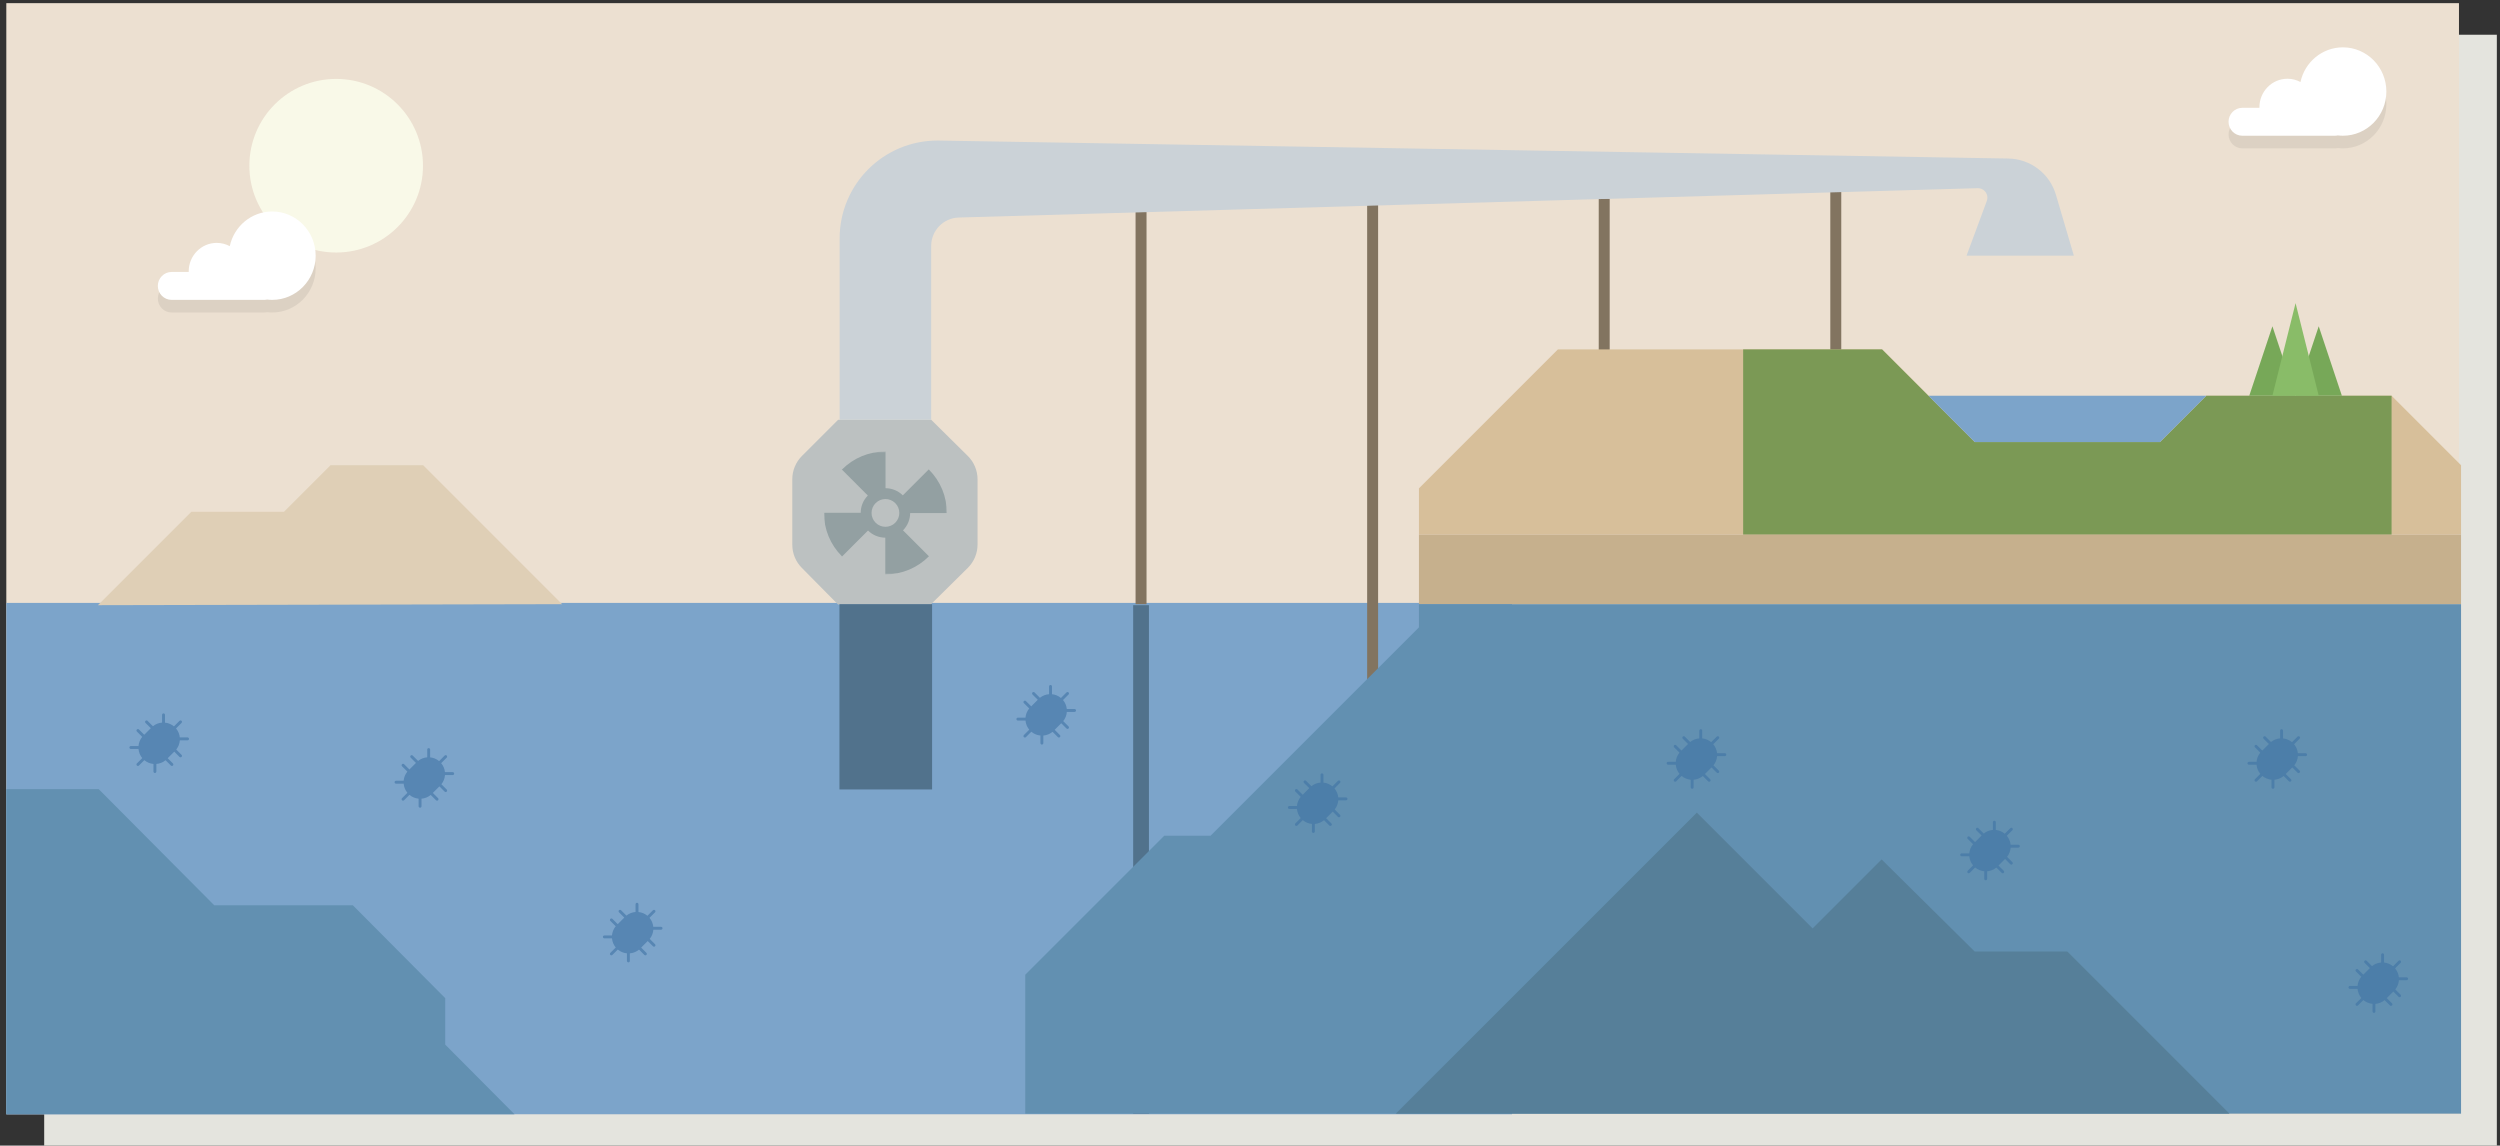
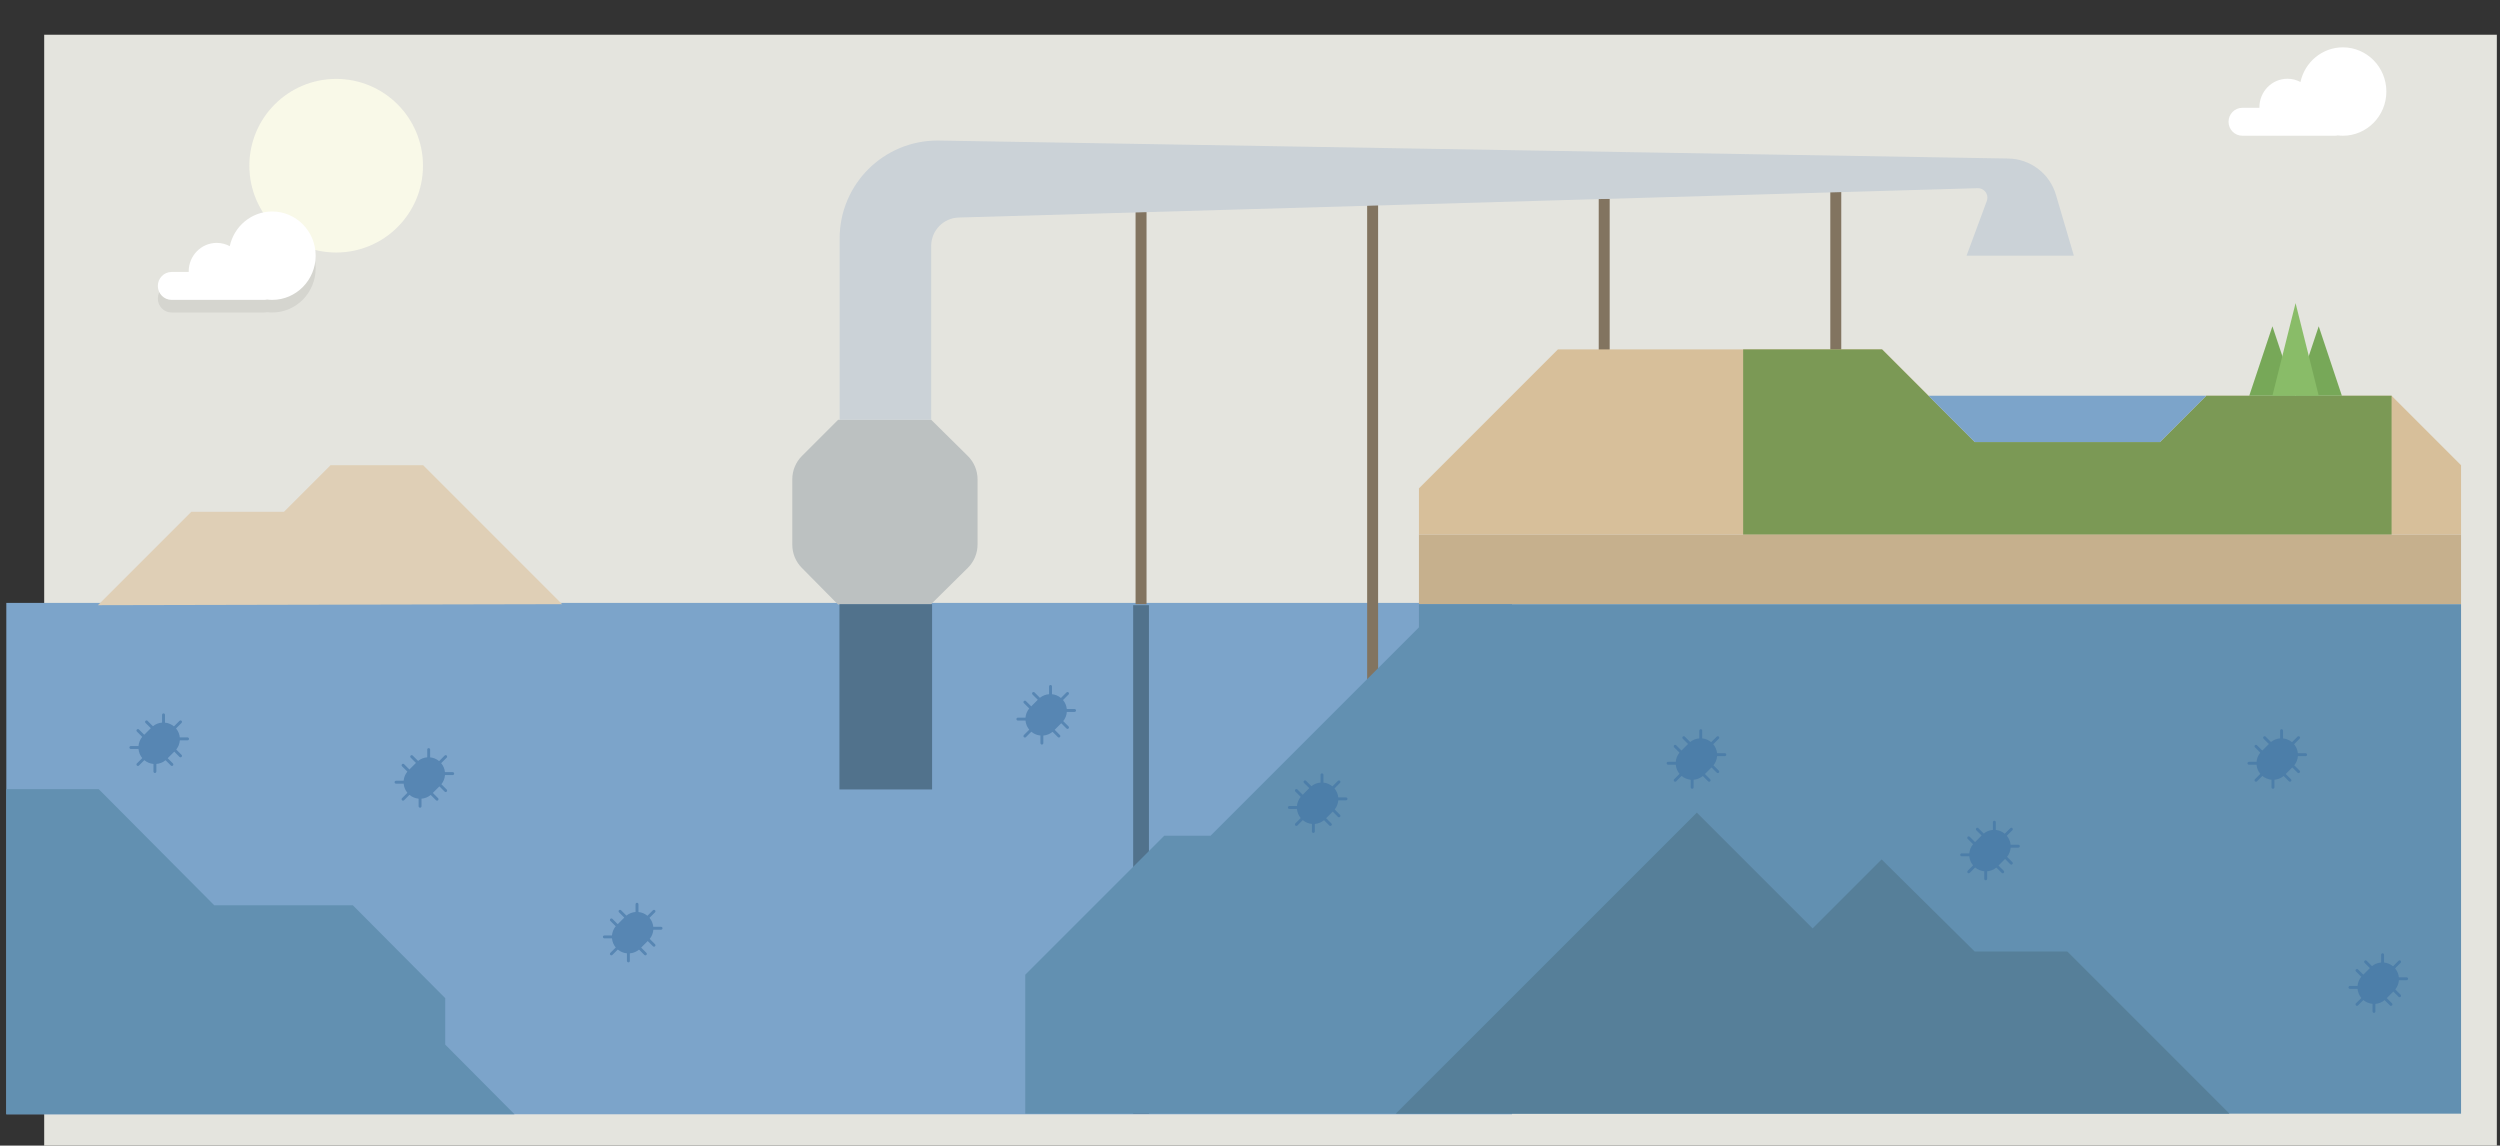
<svg xmlns="http://www.w3.org/2000/svg" xmlns:xlink="http://www.w3.org/1999/xlink" width="792" height="362.92" viewBox="0 0 792 362.92">
  <rect x="0" y="0" width="792" height="362.92" fill="#333333" stroke="none" />
  <style>
@keyframes wheel_t { 0% { transform: translate(378.5px,261.5px) rotate(0deg) translate(-19.5px,-19.5px); } 100% { transform: translate(378.5px,261.5px) rotate(1000deg) translate(-19.5px,-19.5px); } }
@keyframes water_t { 0% { transform: translate(738px,172px); } 18.812% { transform: translate(738px,228.974px); animation-timing-function: steps(1); } 18.822% { transform: translate(738px,172px); } 37.624% { transform: translate(738px,228.974px); animation-timing-function: steps(1); } 37.634% { transform: translate(738px,172px); } 56.436% { transform: translate(738px,228.974px); animation-timing-function: steps(1); } 56.446% { transform: translate(738px,172px); } 75.248% { transform: translate(738px,228.974px); animation-timing-function: steps(1); } 75.257% { transform: translate(738px,172px); } 94.059% { transform: translate(738px,228.974px); animation-timing-function: steps(1); } 94.069% { transform: translate(738px,172px); } 100% { transform: translate(738px,189.971px); } }
@keyframes water-1_t { 0% { transform: translate(738px,167px); } 9.901% { transform: translate(738px,167px); } 28.713% { transform: translate(738px,231.525px); animation-timing-function: steps(1); } 28.723% { transform: translate(738px,167px); } 47.525% { transform: translate(738px,231.525px); animation-timing-function: steps(1); } 47.535% { transform: translate(738px,167px); } 66.337% { transform: translate(738px,231.525px); animation-timing-function: steps(1); } 66.347% { transform: translate(738px,167px); } 85.148% { transform: translate(738px,231.525px); animation-timing-function: steps(1); } 85.158% { transform: translate(738px,167px); } 100% { transform: translate(738px,217.934px); } }
@keyframes phyto3_t { 0% { transform: translate(100px,145px); } 0.99% { transform: translate(100px,145px); } 37.624% { transform: translate(100px,70px); } 49.505% { transform: translate(100px,70px); animation-timing-function: steps(1); } 49.515% { transform: translate(100px,145px); } 86.139% { transform: translate(100px,70px); } 98.02% { transform: translate(100px,70px); animation-timing-function: steps(1); } 98.03% { transform: translate(100px,145px); } 100% { transform: translate(100px,140.965px); } }
@keyframes phyto3_o { 0% { opacity: 0; } 0.99% { opacity: 0; } 17.822% { opacity: 1; } 47.525% { opacity: 1; animation-timing-function: steps(1); } 47.535% { opacity: 0; } 64.356% { opacity: 1; } 94.059% { opacity: 1; animation-timing-function: steps(1); } 94.069% { opacity: 0; } 100% { opacity: 0.353; } }
@keyframes phyto2_t { 0% { transform: translate(100px,115px); } 21.782% { transform: translate(100px,115px); } 59.406% { transform: translate(100px,42px); } 74.257% { transform: translate(100px,42px); animation-timing-function: steps(1); } 74.267% { transform: translate(100px,115px); } 100% { transform: translate(100px,65.059px); } }
@keyframes phyto2_o { 0% { opacity: 0; } 21.782% { opacity: 0; } 39.604% { opacity: 1; } 73.267% { opacity: 1; animation-timing-function: steps(1); } 73.277% { opacity: 0; } 91.089% { opacity: 1; } 100% { opacity: 1; } }
    </style>
  <title>desert flooding 2</title>
  <desc>Created with Sketch.</desc>
  <defs>
-     <path id="path-1" d="M0,0L39,0L39,39L0,39Z" />
    <mask id="mask-2" fill="white">
      <use xlink:href="#path-1" />
    </mask>
  </defs>
  <g id="Page-1" stroke="none" stroke-width="1" fill="none" fill-rule="evenodd" transform="translate(-98,-99)">
    <g id="desert-flooding" transform="translate(-112,-1006)">
      <g id="desert-flooding-3" transform="translate(212,1106)">
        <g id="desert-flooding-2">
          <g id="Group-26" stroke-width="1">
            <path id="Fill-1" fill="#E4E4DE" d="M12,362L789,362L789,10L12,10Z" />
-             <path id="Fill-1-2" fill="#ECE0D1" d="M0,352L777,352L777,0L0,0Z" />
            <ellipse id="Oval" fill="#F9F9E8" rx="27.5" ry="27.5" transform="translate(0,0) translate(104.5,51.5)" />
            <path id="Fill-3" fill="#7CA4CA" d="M0,190L0,244L0,352L477,352L477,190Z" />
            <path id="Fill-20-Copy-8" d="M207.419,292.614L204.961,292.614C204.856,291.593,204.458,290.598,203.76,289.771C203.763,289.768,203.765,289.766,203.768,289.763L205.515,288.016C205.694,287.836,205.694,287.546,205.515,287.366C205.335,287.186,205.044,287.186,204.864,287.366L203.117,289.113C203.114,289.116,203.111,289.119,203.11,289.122C202.281,288.429,201.286,288.033,200.266,287.931L200.266,285.462C200.266,285.208,200.059,285,199.805,285C199.551,285,199.345,285.208,199.345,285.462L199.345,287.923C198.311,288.001,197.294,288.381,196.447,289.066L194.748,287.366C194.567,287.186,194.277,287.186,194.097,287.366C193.917,287.546,193.917,287.836,194.097,288.016L195.774,289.695L193.693,291.776L192.014,290.099C191.836,289.919,191.544,289.919,191.364,290.099C191.184,290.278,191.184,290.569,191.364,290.749L193.06,292.443C192.358,293.289,191.963,294.306,191.875,295.347L189.46,295.347C189.206,295.347,189,295.553,189,295.807C189,296.061,189.206,296.267,189.46,296.267L191.877,296.267C191.969,297.304,192.367,298.319,193.07,299.16L191.364,300.866C191.184,301.045,191.184,301.337,191.364,301.516C191.544,301.695,191.836,301.695,192.014,301.516L193.719,299.812C194.56,300.52,195.575,300.922,196.614,301.017L196.614,303.421C196.614,303.675,196.819,303.881,197.074,303.881C197.201,303.881,197.315,303.829,197.399,303.746C197.482,303.663,197.533,303.548,197.533,303.421L197.533,301.02C198.579,300.934,199.601,300.539,200.451,299.835L202.131,301.516C202.311,301.695,202.603,301.695,202.782,301.516C202.961,301.337,202.961,301.045,202.782,300.866L201.118,299.201L203.199,297.12L204.864,298.783C205.044,298.964,205.335,298.964,205.515,298.783C205.694,298.603,205.694,298.313,205.515,298.133L203.828,296.447C204.516,295.595,204.898,294.574,204.973,293.535L207.419,293.535C207.546,293.535,207.661,293.484,207.744,293.401C207.827,293.318,207.878,293.202,207.878,293.075C207.88,292.822,207.673,292.614,207.419,292.614" fill="#3E71A3" opacity="0.6" />
            <path id="Fill-4" fill="#6290B1" d="M0,249L0,352L161,352L139.046,329.928L139.046,315.214L109.773,285.785L65.864,285.785L29.273,249Z" />
            <g id="Group-25" transform="translate(29,55)">
              <path id="Fill-9" fill="#827460" d="M328.748,135.403L332.221,135.403L332.221,10.679L328.748,10.679Z" />
              <path id="Stroke-10" d="M330.484,296.81L330.484,135.719" stroke="#51728C" stroke-width="5" />
              <path id="Fill-11" fill="#827460" d="M548.84,57.31L552.313,57.31L552.313,0.923L548.84,0.923Z" />
              <path id="Fill-12" fill="#827460" d="M475.476,56.31L478.949,56.31L478.949,6.923L475.476,6.923Z" />
              <path id="Fill-13" fill="#827460" d="M402.112,192.147L405.585,192.147L405.585,0.923L402.112,0.923Z" />
              <path id="Fill-14" d="M234.502,135.523L223.009,123.894C221.081,121.944,220,119.312,220,116.569L220,95.819C220,93.055,221.098,90.405,223.052,88.451L234.502,77L264.019,77L275.596,88.444C277.577,90.402,278.691,93.07,278.691,95.855L278.691,116.498C278.691,119.282,277.577,121.951,275.597,123.909L263.848,135.523L234.502,135.523Z" fill="#BCC1C1" />
              <path id="Fill-15" fill="#D7BF9A" d="M726.651,69.373L667.96,69.373L653.287,84.046L594.596,84.046L565.249,54.699L462.54,54.699L418.521,98.72L418.521,113.393L748.661,113.393L748.661,91.383Z" />
              <path id="Fill-16" fill="#7B9955" d="M521.231,54.699L521.231,113.393L726.651,113.393L726.651,69.373L667.96,69.373L653.287,84.046L594.595,84.046L565.25,54.699Z" />
              <path id="Fill-17" fill="#7CA4CA" d="M667.96,69.373L579.923,69.373L594.596,84.046L653.287,84.046Z" />
              <g id="trees" transform="translate(681,40)">
                <g id="Group">
                  <path id="Fill-18" fill="#77A858" d="M0.563,29.373L7.899,7.362L15.236,29.373L7.899,29.373Z" />
                  <path id="Fill-19" fill="#77A858" d="M15.236,29.373L22.573,7.362L29.909,29.373L22.573,29.373Z" />
                  <path id="Fill-20" fill="#89BC68" d="M15.236,0.026L7.899,29.373L22.573,29.373Z" />
                </g>
              </g>
              <path id="Fill-21" fill="#DFCFB6" d="M0.029,135.72L29.606,106.142L58.952,106.142L73.71,91.383L103.055,91.383L147.074,135.403Z" />
              <path id="Fill-22" fill="#C6B08D" d="M418.521,135.403L748.66,135.403L748.66,113.393L418.521,113.393Z" />
              <path id="Fill-23" fill="#6290B1" d="M418.521,135.403L418.521,142.74L352.493,208.77L337.821,208.77L293.802,252.79L293.802,296.811L748.661,296.811L748.661,135.403Z" />
              <path id="Fill-24" fill="#567F99" d="M411.185,296.81L506.558,201.433L543.24,238.117L565.092,216.265L594.596,245.453L623.941,245.453L675.296,296.81Z" />
            </g>
            <path id="Fill-20-Copy-8-2" d="M141.419,243.614L138.961,243.614C138.856,242.593,138.458,241.598,137.76,240.771C137.763,240.768,137.765,240.766,137.768,240.763L139.515,239.016C139.694,238.836,139.694,238.546,139.515,238.366C139.335,238.186,139.044,238.186,138.864,238.366L137.117,240.113C137.114,240.116,137.111,240.119,137.11,240.122C136.281,239.429,135.286,239.033,134.266,238.931L134.266,236.462C134.266,236.208,134.059,236,133.805,236C133.551,236,133.345,236.208,133.345,236.462L133.345,238.923C132.311,239.001,131.294,239.381,130.447,240.066L128.748,238.366C128.567,238.186,128.277,238.186,128.097,238.366C127.917,238.546,127.917,238.836,128.097,239.016L129.774,240.695L127.693,242.776L126.014,241.099C125.836,240.919,125.544,240.919,125.364,241.099C125.184,241.278,125.184,241.569,125.364,241.749L127.06,243.443C126.358,244.289,125.963,245.306,125.875,246.347L123.46,246.347C123.206,246.347,123,246.553,123,246.807C123,247.061,123.206,247.267,123.46,247.267L125.877,247.267C125.969,248.304,126.367,249.319,127.07,250.16L125.364,251.866C125.184,252.045,125.184,252.337,125.364,252.516C125.544,252.695,125.836,252.695,126.014,252.516L127.719,250.812C128.56,251.52,129.575,251.922,130.614,252.017L130.614,254.421C130.614,254.675,130.819,254.881,131.074,254.881C131.201,254.881,131.315,254.829,131.399,254.746C131.482,254.663,131.533,254.548,131.533,254.421L131.533,252.02C132.579,251.934,133.601,251.539,134.451,250.835L136.131,252.516C136.311,252.695,136.603,252.695,136.782,252.516C136.961,252.337,136.961,252.045,136.782,251.866L135.118,250.201L137.199,248.12L138.864,249.783C139.044,249.964,139.335,249.964,139.515,249.783C139.694,249.603,139.694,249.313,139.515,249.133L137.828,247.447C138.516,246.595,138.898,245.574,138.973,244.535L141.419,244.535C141.546,244.535,141.661,244.484,141.744,244.401C141.827,244.318,141.878,244.202,141.878,244.075C141.88,243.822,141.673,243.614,141.419,243.614" fill="#3E71A3" opacity="0.6" />
            <path id="Fill-20-Copy-13" d="M338.419,223.614L335.961,223.614C335.856,222.593,335.458,221.598,334.76,220.771C334.763,220.768,334.765,220.766,334.768,220.763L336.515,219.016C336.694,218.836,336.694,218.546,336.515,218.366C336.335,218.186,336.044,218.186,335.864,218.366L334.117,220.113C334.114,220.116,334.111,220.119,334.11,220.122C333.281,219.429,332.286,219.033,331.266,218.931L331.266,216.462C331.266,216.208,331.059,216,330.805,216C330.551,216,330.345,216.208,330.345,216.462L330.345,218.923C329.311,219.001,328.294,219.381,327.447,220.066L325.748,218.366C325.567,218.186,325.277,218.186,325.097,218.366C324.917,218.546,324.917,218.836,325.097,219.016L326.774,220.695L324.693,222.776L323.014,221.099C322.836,220.919,322.544,220.919,322.364,221.099C322.184,221.278,322.184,221.569,322.364,221.749L324.06,223.443C323.358,224.289,322.963,225.306,322.875,226.347L320.46,226.347C320.206,226.347,320,226.553,320,226.807C320,227.061,320.206,227.267,320.46,227.267L322.877,227.267C322.969,228.304,323.367,229.319,324.07,230.16L322.364,231.866C322.184,232.045,322.184,232.337,322.364,232.516C322.544,232.695,322.836,232.695,323.014,232.516L324.719,230.812C325.56,231.52,326.575,231.922,327.614,232.017L327.614,234.421C327.614,234.675,327.819,234.881,328.074,234.881C328.201,234.881,328.315,234.829,328.399,234.746C328.482,234.663,328.533,234.548,328.533,234.421L328.533,232.02C329.579,231.934,330.601,231.539,331.451,230.835L333.131,232.516C333.311,232.695,333.603,232.695,333.782,232.516C333.961,232.337,333.961,232.045,333.782,231.866L332.118,230.201L334.199,228.12L335.864,229.783C336.044,229.964,336.335,229.964,336.515,229.783C336.694,229.603,336.694,229.313,336.515,229.133L334.828,227.447C335.516,226.595,335.898,225.574,335.973,224.535L338.419,224.535C338.546,224.535,338.661,224.484,338.744,224.401C338.827,224.318,338.878,224.202,338.878,224.075C338.88,223.822,338.673,223.614,338.419,223.614" fill="#3E71A3" opacity="0.6" />
            <path id="Fill-20-Copy-14" d="M424.419,251.614L421.961,251.614C421.856,250.593,421.458,249.598,420.76,248.771C420.763,248.768,420.765,248.766,420.768,248.763L422.515,247.016C422.694,246.836,422.694,246.546,422.515,246.366C422.335,246.186,422.044,246.186,421.864,246.366L420.117,248.113C420.114,248.116,420.111,248.119,420.11,248.122C419.281,247.429,418.286,247.033,417.266,246.931L417.266,244.462C417.266,244.208,417.059,244,416.805,244C416.551,244,416.345,244.208,416.345,244.462L416.345,246.923C415.311,247.001,414.294,247.381,413.447,248.066L411.748,246.366C411.567,246.186,411.277,246.186,411.097,246.366C410.917,246.546,410.917,246.836,411.097,247.016L412.774,248.695L410.693,250.776L409.014,249.099C408.836,248.919,408.544,248.919,408.364,249.099C408.184,249.278,408.184,249.569,408.364,249.749L410.06,251.443C409.358,252.289,408.963,253.306,408.875,254.347L406.46,254.347C406.206,254.347,406,254.553,406,254.807C406,255.061,406.206,255.267,406.46,255.267L408.877,255.267C408.969,256.304,409.367,257.319,410.07,258.16L408.364,259.866C408.184,260.045,408.184,260.337,408.364,260.516C408.544,260.695,408.836,260.695,409.014,260.516L410.719,258.812C411.56,259.52,412.575,259.922,413.614,260.017L413.614,262.421C413.614,262.675,413.819,262.881,414.074,262.881C414.201,262.881,414.315,262.829,414.399,262.746C414.482,262.663,414.533,262.548,414.533,262.421L414.533,260.02C415.579,259.934,416.601,259.539,417.451,258.835L419.131,260.516C419.311,260.695,419.603,260.695,419.782,260.516C419.961,260.337,419.961,260.045,419.782,259.866L418.118,258.201L420.199,256.12L421.864,257.783C422.044,257.964,422.335,257.964,422.515,257.783C422.694,257.603,422.694,257.313,422.515,257.133L420.828,255.447C421.516,254.595,421.898,253.574,421.973,252.535L424.419,252.535C424.546,252.535,424.661,252.484,424.744,252.401C424.827,252.318,424.878,252.202,424.878,252.075C424.88,251.822,424.673,251.614,424.419,251.614" fill="#3E71A3" opacity="0.6" />
            <path id="Fill-20-Copy-15" d="M544.419,237.614L541.961,237.614C541.856,236.593,541.458,235.598,540.76,234.771C540.763,234.768,540.765,234.766,540.768,234.763L542.515,233.016C542.694,232.836,542.694,232.546,542.515,232.366C542.335,232.186,542.044,232.186,541.864,232.366L540.117,234.113C540.114,234.116,540.111,234.119,540.11,234.122C539.281,233.429,538.286,233.033,537.266,232.931L537.266,230.462C537.266,230.208,537.059,230,536.805,230C536.551,230,536.345,230.208,536.345,230.462L536.345,232.923C535.311,233.001,534.294,233.381,533.447,234.066L531.748,232.366C531.567,232.186,531.277,232.186,531.097,232.366C530.917,232.546,530.917,232.836,531.097,233.016L532.774,234.695L530.693,236.776L529.014,235.099C528.836,234.919,528.544,234.919,528.364,235.099C528.184,235.278,528.184,235.569,528.364,235.749L530.06,237.443C529.358,238.289,528.963,239.306,528.875,240.347L526.46,240.347C526.206,240.347,526,240.553,526,240.807C526,241.061,526.206,241.267,526.46,241.267L528.877,241.267C528.969,242.304,529.367,243.319,530.07,244.16L528.364,245.866C528.184,246.045,528.184,246.337,528.364,246.516C528.544,246.695,528.836,246.695,529.014,246.516L530.719,244.812C531.56,245.52,532.575,245.922,533.614,246.017L533.614,248.421C533.614,248.675,533.819,248.881,534.074,248.881C534.201,248.881,534.315,248.829,534.399,248.746C534.482,248.663,534.533,248.548,534.533,248.421L534.533,246.02C535.579,245.934,536.601,245.539,537.451,244.835L539.131,246.516C539.311,246.695,539.603,246.695,539.782,246.516C539.961,246.337,539.961,246.045,539.782,245.866L538.118,244.201L540.199,242.12L541.864,243.783C542.044,243.964,542.335,243.964,542.515,243.783C542.694,243.603,542.694,243.313,542.515,243.133L540.828,241.447C541.516,240.595,541.898,239.574,541.973,238.535L544.419,238.535C544.546,238.535,544.661,238.484,544.744,238.401C544.827,238.318,544.878,238.202,544.878,238.075C544.88,237.822,544.673,237.614,544.419,237.614" fill="#3E71A3" opacity="0.6" />
            <path id="Fill-20-Copy-16" d="M637.419,266.614L634.961,266.614C634.856,265.593,634.458,264.598,633.76,263.771C633.763,263.768,633.765,263.766,633.768,263.763L635.515,262.016C635.694,261.836,635.694,261.546,635.515,261.366C635.335,261.186,635.044,261.186,634.864,261.366L633.117,263.113C633.114,263.116,633.111,263.119,633.11,263.122C632.281,262.429,631.286,262.033,630.266,261.931L630.266,259.462C630.266,259.208,630.059,259,629.805,259C629.551,259,629.345,259.208,629.345,259.462L629.345,261.923C628.311,262.001,627.294,262.381,626.447,263.066L624.748,261.366C624.567,261.186,624.277,261.186,624.097,261.366C623.917,261.546,623.917,261.836,624.097,262.016L625.774,263.695L623.693,265.776L622.014,264.099C621.836,263.919,621.544,263.919,621.364,264.099C621.184,264.278,621.184,264.569,621.364,264.749L623.06,266.443C622.358,267.289,621.963,268.306,621.875,269.347L619.46,269.347C619.206,269.347,619,269.553,619,269.807C619,270.061,619.206,270.267,619.46,270.267L621.877,270.267C621.969,271.304,622.367,272.319,623.07,273.16L621.364,274.866C621.184,275.045,621.184,275.337,621.364,275.516C621.544,275.695,621.836,275.695,622.014,275.516L623.719,273.812C624.56,274.52,625.575,274.922,626.614,275.017L626.614,277.421C626.614,277.675,626.819,277.881,627.074,277.881C627.201,277.881,627.315,277.829,627.399,277.746C627.482,277.663,627.533,277.548,627.533,277.421L627.533,275.02C628.579,274.934,629.601,274.539,630.451,273.835L632.131,275.516C632.311,275.695,632.603,275.695,632.782,275.516C632.961,275.337,632.961,275.045,632.782,274.866L631.118,273.201L633.199,271.12L634.864,272.783C635.044,272.964,635.335,272.964,635.515,272.783C635.694,272.603,635.694,272.313,635.515,272.133L633.828,270.447C634.516,269.595,634.898,268.574,634.973,267.535L637.419,267.535C637.546,267.535,637.661,267.484,637.744,267.401C637.827,267.318,637.878,267.202,637.878,267.075C637.88,266.822,637.673,266.614,637.419,266.614" fill="#3E71A3" opacity="0.6" />
            <path id="Fill-20-Copy-17" d="M728.419,237.614L725.961,237.614C725.856,236.593,725.458,235.598,724.76,234.771C724.763,234.768,724.765,234.766,724.768,234.763L726.515,233.016C726.694,232.836,726.694,232.546,726.515,232.366C726.335,232.186,726.044,232.186,725.864,232.366L724.117,234.113C724.114,234.116,724.111,234.119,724.11,234.122C723.281,233.429,722.286,233.033,721.266,232.931L721.266,230.462C721.266,230.208,721.059,230,720.805,230C720.551,230,720.345,230.208,720.345,230.462L720.345,232.923C719.311,233.001,718.294,233.381,717.447,234.066L715.748,232.366C715.567,232.186,715.277,232.186,715.097,232.366C714.917,232.546,714.917,232.836,715.097,233.016L716.774,234.695L714.693,236.776L713.014,235.099C712.836,234.919,712.544,234.919,712.364,235.099C712.184,235.278,712.184,235.569,712.364,235.749L714.06,237.443C713.358,238.289,712.963,239.306,712.875,240.347L710.46,240.347C710.206,240.347,710,240.553,710,240.807C710,241.061,710.206,241.267,710.46,241.267L712.877,241.267C712.969,242.304,713.367,243.319,714.07,244.16L712.364,245.866C712.184,246.045,712.184,246.337,712.364,246.516C712.544,246.695,712.836,246.695,713.014,246.516L714.719,244.812C715.56,245.52,716.575,245.922,717.614,246.017L717.614,248.421C717.614,248.675,717.819,248.881,718.074,248.881C718.201,248.881,718.315,248.829,718.399,248.746C718.482,248.663,718.533,248.548,718.533,248.421L718.533,246.02C719.579,245.934,720.601,245.539,721.451,244.835L723.131,246.516C723.311,246.695,723.603,246.695,723.782,246.516C723.961,246.337,723.961,246.045,723.782,245.866L722.118,244.201L724.199,242.12L725.864,243.783C726.044,243.964,726.335,243.964,726.515,243.783C726.694,243.603,726.694,243.313,726.515,243.133L724.828,241.447C725.516,240.595,725.898,239.574,725.973,238.535L728.419,238.535C728.546,238.535,728.661,238.484,728.744,238.401C728.827,238.318,728.878,238.202,728.878,238.075C728.88,237.822,728.673,237.614,728.419,237.614" fill="#3E71A3" opacity="0.6" />
            <path id="Fill-20-Copy-18" d="M760.419,308.614L757.961,308.614C757.856,307.593,757.458,306.598,756.76,305.771C756.763,305.768,756.765,305.766,756.768,305.763L758.515,304.016C758.694,303.836,758.694,303.546,758.515,303.366C758.335,303.186,758.044,303.186,757.864,303.366L756.117,305.113C756.114,305.116,756.111,305.119,756.11,305.122C755.281,304.429,754.286,304.033,753.266,303.931L753.266,301.462C753.266,301.208,753.059,301,752.805,301C752.551,301,752.345,301.208,752.345,301.462L752.345,303.923C751.311,304.001,750.294,304.381,749.447,305.066L747.748,303.366C747.567,303.186,747.277,303.186,747.097,303.366C746.917,303.546,746.917,303.836,747.097,304.016L748.774,305.695L746.693,307.776L745.014,306.099C744.836,305.919,744.544,305.919,744.364,306.099C744.184,306.278,744.184,306.569,744.364,306.749L746.06,308.443C745.358,309.289,744.963,310.306,744.875,311.347L742.46,311.347C742.206,311.347,742,311.553,742,311.807C742,312.061,742.206,312.267,742.46,312.267L744.877,312.267C744.969,313.304,745.367,314.319,746.07,315.16L744.364,316.866C744.184,317.045,744.184,317.337,744.364,317.516C744.544,317.695,744.836,317.695,745.014,317.516L746.719,315.812C747.56,316.52,748.575,316.922,749.614,317.017L749.614,319.421C749.614,319.675,749.819,319.881,750.074,319.881C750.201,319.881,750.315,319.829,750.399,319.746C750.482,319.663,750.533,319.548,750.533,319.421L750.533,317.02C751.579,316.934,752.601,316.539,753.451,315.835L755.131,317.516C755.311,317.695,755.603,317.695,755.782,317.516C755.961,317.337,755.961,317.045,755.782,316.866L754.118,315.201L756.199,313.12L757.864,314.783C758.044,314.964,758.335,314.964,758.515,314.783C758.694,314.603,758.694,314.313,758.515,314.133L756.828,312.447C757.516,311.595,757.898,310.574,757.973,309.535L760.419,309.535C760.546,309.535,760.661,309.484,760.744,309.401C760.827,309.318,760.878,309.202,760.878,309.075C760.88,308.822,760.673,308.614,760.419,308.614" fill="#3E71A3" opacity="0.6" />
            <path id="Fill-20-Copy-8-3" d="M57.419,232.614L54.961,232.614C54.856,231.593,54.458,230.598,53.76,229.771C53.763,229.768,53.765,229.766,53.768,229.763L55.515,228.016C55.694,227.836,55.694,227.546,55.515,227.366C55.335,227.186,55.044,227.186,54.864,227.366L53.117,229.113C53.114,229.116,53.111,229.119,53.11,229.122C52.281,228.429,51.286,228.033,50.266,227.931L50.266,225.462C50.266,225.208,50.059,225,49.805,225C49.551,225,49.345,225.208,49.345,225.462L49.345,227.923C48.311,228.001,47.294,228.381,46.447,229.066L44.748,227.366C44.567,227.186,44.277,227.186,44.097,227.366C43.917,227.546,43.917,227.836,44.097,228.016L45.774,229.695L43.693,231.776L42.014,230.099C41.836,229.919,41.544,229.919,41.364,230.099C41.184,230.278,41.184,230.569,41.364,230.749L43.06,232.443C42.358,233.289,41.963,234.306,41.875,235.347L39.46,235.347C39.206,235.347,39,235.553,39,235.807C39,236.061,39.206,236.267,39.46,236.267L41.877,236.267C41.969,237.304,42.367,238.319,43.07,239.16L41.364,240.866C41.184,241.045,41.184,241.337,41.364,241.516C41.544,241.695,41.836,241.695,42.014,241.516L43.719,239.812C44.56,240.52,45.575,240.922,46.614,241.017L46.614,243.421C46.614,243.675,46.819,243.881,47.074,243.881C47.201,243.881,47.315,243.829,47.399,243.746C47.482,243.663,47.533,243.548,47.533,243.421L47.533,241.02C48.579,240.934,49.601,240.539,50.451,239.835L52.131,241.516C52.311,241.695,52.603,241.695,52.782,241.516C52.961,241.337,52.961,241.045,52.782,240.866L51.118,239.201L53.199,237.12L54.864,238.783C55.044,238.964,55.335,238.964,55.515,238.783C55.694,238.603,55.694,238.313,55.515,238.133L53.828,236.447C54.516,235.595,54.898,234.574,54.973,233.535L57.419,233.535C57.546,233.535,57.661,233.484,57.744,233.401C57.827,233.318,57.878,233.202,57.878,233.075C57.88,232.822,57.673,232.614,57.419,232.614" fill="#3E71A3" opacity="0.6" />
          </g>
        </g>
      </g>
    </g>
    <g id="wheel" transform="translate(378.5,261.5) translate(-19.5,-19.5)" style="animation: wheel_t 10.1s linear infinite both;">
      <g id="Clip-2" />
      <path id="Fill-1-3" d="M16.397,22.604C14.68,20.887,14.68,18.102,16.397,16.386C18.114,14.668,20.898,14.668,22.615,16.386C24.332,18.102,24.332,20.887,22.615,22.604C20.898,24.321,18.114,24.321,16.397,22.604M33.288,33.232L30.587,30.531L30.559,30.502L30.531,30.474L27.829,27.773L27.801,27.745L27.773,27.716L25.072,25.015C26.571,23.5,27.326,21.522,27.336,19.54L31.163,19.54L31.202,19.54L31.242,19.54L35.063,19.54L35.103,19.54L35.143,19.54L38.964,19.54L39,19.54L39,19.46L38.964,19.46C38.954,14.293,36.939,9.434,33.288,5.768L33.316,5.74L33.317,5.74L33.289,5.712L33.289,5.712C33.288,5.711,33.288,5.711,33.288,5.711L33.26,5.683L33.26,5.684L33.232,5.712L30.53,8.413L30.502,8.441L30.474,8.47L27.773,11.171L27.745,11.199L27.716,11.227L25.015,13.928C23.5,12.429,21.522,11.674,19.54,11.664L19.54,7.838L19.54,7.798L19.54,7.758L19.54,3.937L19.54,3.897L19.54,3.857L19.54,0.036L19.54,0L19.46,0L19.46,0.036C14.293,0.046,9.434,2.06,5.768,5.712L5.74,5.683L5.74,5.683L5.712,5.711L5.711,5.711L5.711,5.712L5.683,5.74L5.684,5.74L5.712,5.768L8.413,8.469L8.441,8.498L8.469,8.526L11.171,11.227L11.199,11.255L11.227,11.284L13.929,13.985C12.429,15.499,11.674,17.478,11.664,19.46L7.838,19.46L7.798,19.46L7.758,19.46L3.937,19.46L3.897,19.46L3.857,19.46L0.036,19.46L0,19.46L0,19.5L0,19.54L0.036,19.54C0.046,24.706,2.061,29.566,5.712,33.232L5.684,33.26L5.683,33.26L5.74,33.317L5.74,33.316L5.768,33.288L8.47,30.587L8.498,30.559L8.526,30.53L11.227,27.829L11.255,27.801L11.284,27.773L13.985,25.072C15.5,26.571,17.478,27.326,19.46,27.336L19.46,31.162L19.46,31.202L19.46,31.242L19.46,35.063L19.46,35.103L19.46,35.143L19.46,38.964L19.46,39L19.5,39L19.54,39L19.54,38.964C24.707,38.954,29.566,36.94,33.232,33.288C33.241,33.279,33.251,33.27,33.26,33.26C33.27,33.251,33.279,33.241,33.288,33.232" fill="#93A0A2" mask="url(#mask-2)" />
    </g>
    <ellipse id="water" fill="#7CA4CA" rx="5" ry="5" transform="translate(129,132) translate(609,40)" style="animation: water_t 10.1s linear infinite both;" />
    <ellipse id="water-1" fill="#7CA4CA" rx="5" ry="5" transform="translate(129,110) translate(609,57)" style="animation: water-1_t 10.1s linear infinite both;" />
-     <path id="phyto3" d="M287.419,262.614L284.961,262.614C284.856,261.593,284.458,260.598,283.76,259.771C283.763,259.768,283.765,259.766,283.768,259.763L285.515,258.016C285.694,257.836,285.694,257.546,285.515,257.366C285.335,257.186,285.044,257.186,284.864,257.366L283.117,259.113C283.114,259.116,283.111,259.119,283.11,259.122C282.281,258.429,281.286,258.033,280.266,257.931L280.266,255.462C280.266,255.208,280.059,255,279.805,255C279.551,255,279.345,255.208,279.345,255.462L279.345,257.923C278.311,258.001,277.294,258.381,276.447,259.066L274.748,257.366C274.567,257.186,274.277,257.186,274.097,257.366C273.917,257.546,273.917,257.836,274.097,258.016L275.774,259.695L273.693,261.776L272.014,260.099C271.836,259.919,271.544,259.919,271.364,260.099C271.184,260.278,271.184,260.569,271.364,260.749L273.06,262.443C272.358,263.289,271.963,264.306,271.875,265.347L269.46,265.347C269.206,265.347,269,265.553,269,265.807C269,266.061,269.206,266.267,269.46,266.267L271.877,266.267C271.969,267.304,272.367,268.319,273.07,269.16L271.364,270.866C271.184,271.045,271.184,271.337,271.364,271.516C271.544,271.695,271.836,271.695,272.014,271.516L273.719,269.812C274.56,270.52,275.575,270.922,276.614,271.017L276.614,273.421C276.614,273.675,276.819,273.881,277.074,273.881C277.201,273.881,277.315,273.829,277.399,273.746C277.482,273.663,277.533,273.548,277.533,273.421L277.533,271.02C278.579,270.934,279.601,270.539,280.451,269.835L282.131,271.516C282.311,271.695,282.603,271.695,282.782,271.516C282.961,271.337,282.961,271.045,282.782,270.866L281.118,269.201L283.199,267.12L284.864,268.783C285.044,268.964,285.335,268.964,285.515,268.783C285.694,268.603,285.694,268.313,285.515,268.133L283.828,266.447C284.516,265.595,284.898,264.574,284.973,263.535L287.419,263.535C287.546,263.535,287.661,263.484,287.744,263.401C287.827,263.318,287.878,263.202,287.878,263.075C287.88,262.822,287.673,262.614,287.419,262.614" fill="#3E71A3" opacity="0" transform="translate(100,145)" style="animation: phyto3_t 10.1s linear infinite both, phyto3_o 10.1s linear infinite both;" />
    <path id="phyto2" d="M287.419,292.614L284.961,292.614C284.856,291.593,284.458,290.598,283.76,289.771C283.763,289.768,283.765,289.766,283.768,289.763L285.515,288.016C285.694,287.836,285.694,287.546,285.515,287.366C285.335,287.186,285.044,287.186,284.864,287.366L283.117,289.113C283.114,289.116,283.111,289.119,283.11,289.122C282.281,288.429,281.286,288.033,280.266,287.931L280.266,285.462C280.266,285.208,280.059,285,279.805,285C279.551,285,279.345,285.208,279.345,285.462L279.345,287.923C278.311,288.001,277.294,288.381,276.447,289.066L274.748,287.366C274.567,287.186,274.277,287.186,274.097,287.366C273.917,287.546,273.917,287.836,274.097,288.016L275.774,289.695L273.693,291.776L272.014,290.099C271.836,289.919,271.544,289.919,271.364,290.099C271.184,290.278,271.184,290.569,271.364,290.749L273.06,292.443C272.358,293.289,271.963,294.306,271.875,295.347L269.46,295.347C269.206,295.347,269,295.553,269,295.807C269,296.061,269.206,296.267,269.46,296.267L271.877,296.267C271.969,297.304,272.367,298.319,273.07,299.16L271.364,300.866C271.184,301.045,271.184,301.337,271.364,301.516C271.544,301.695,271.836,301.695,272.014,301.516L273.719,299.812C274.56,300.52,275.575,300.922,276.614,301.017L276.614,303.421C276.614,303.675,276.819,303.881,277.074,303.881C277.201,303.881,277.315,303.829,277.399,303.746C277.482,303.663,277.533,303.548,277.533,303.421L277.533,301.02C278.579,300.934,279.601,300.539,280.451,299.835L282.131,301.516C282.311,301.695,282.603,301.695,282.782,301.516C282.961,301.337,282.961,301.045,282.782,300.866L281.118,299.201L283.199,297.12L284.864,298.783C285.044,298.964,285.335,298.964,285.515,298.783C285.694,298.603,285.694,298.313,285.515,298.133L283.828,296.447C284.516,295.595,284.898,294.574,284.973,293.535L287.419,293.535C287.546,293.535,287.661,293.484,287.744,293.401C287.827,293.318,287.878,293.202,287.878,293.075C287.88,292.822,287.673,292.614,287.419,292.614" fill="#3E71A3" opacity="0" transform="translate(100,115)" style="animation: phyto2_t 10.1s linear infinite both, phyto2_o 10.1s linear infinite both;" />
    <g id="cloud1" transform="translate(804,114)">
-       <path id="Fill-6" d="M36.232,4C29.647,4,24.145,8.702,22.788,14.983C21.555,14.323,20.151,13.947,18.659,13.947C13.757,13.947,9.783,17.989,9.783,22.974C9.783,23.036,9.786,23.097,9.787,23.158L4.348,23.158C1.956,23.158,0,25.148,0,27.579C0,30.011,1.956,32,4.348,32L33.696,32C34.009,32,34.313,31.965,34.608,31.899C35.141,31.963,35.682,32,36.232,32C43.836,32,50,25.732,50,18C50,10.268,43.836,4,36.232,4" fill="#000000" opacity="0.07" />
      <path id="Fill-8" d="M36.232,0C29.647,0,24.145,4.702,22.788,10.983C21.555,10.323,20.151,9.947,18.659,9.947C13.757,9.947,9.783,13.989,9.783,18.974C9.783,19.036,9.786,19.097,9.787,19.158L4.348,19.158C1.956,19.158,0,21.148,0,23.579C0,26.011,1.956,28,4.348,28L33.696,28C34.009,28,34.313,27.965,34.608,27.899C35.141,27.963,35.682,28,36.232,28C43.836,28,50,21.732,50,14C50,6.268,43.836,0,36.232,0" fill="#FFFFFF" />
    </g>
    <g id="cloud2" transform="translate(148,166)">
      <path id="Fill-6-2" d="M36.232,4C29.647,4,24.145,8.702,22.788,14.983C21.555,14.323,20.151,13.947,18.659,13.947C13.757,13.947,9.783,17.989,9.783,22.974C9.783,23.036,9.786,23.097,9.787,23.158L4.348,23.158C1.956,23.158,0,25.148,0,27.579C0,30.011,1.956,32,4.348,32L33.696,32C34.009,32,34.313,31.965,34.608,31.899C35.141,31.963,35.682,32,36.232,32C43.836,32,50,25.732,50,18C50,10.268,43.836,4,36.232,4" fill="#000000" opacity="0.07" />
      <path id="Fill-8-2" d="M36.232,0C29.647,0,24.145,4.702,22.788,10.983C21.555,10.323,20.151,9.947,18.659,9.947C13.757,9.947,9.783,13.989,9.783,18.974C9.783,19.036,9.786,19.097,9.787,19.158L4.348,19.158C1.956,19.158,0,21.148,0,23.579C0,26.011,1.956,28,4.348,28L33.696,28C34.009,28,34.313,27.965,34.608,27.899C35.141,27.963,35.682,28,36.232,28C43.836,28,50,21.732,50,14C50,6.268,43.836,0,36.232,0" fill="#FFFFFF" />
    </g>
    <path id="bottom-tube" fill="#51728C" d="M234.94,194.097L264.286,194.097L264.286,135.403L234.94,135.403Z" transform="translate(129,155)" />
    <path id="top-tube" d="M655,80L621,80L627.423,62.659C627.998,61.105,627.205,59.379,625.651,58.804C625.291,58.67,624.907,58.607,624.523,58.618L301.741,67.913C296.873,68.053,293,72.04,293,76.909L293,132L264,132L264,74.525C264,57.404,277.879,43.525,295,43.525C295.174,43.525,295.347,43.527,295.521,43.529L634.24,49.22C641.237,49.338,647.345,53.988,649.32,60.701L655,80Z" fill="#CBD2D7" transform="translate(100,100)" />
  </g>
</svg>